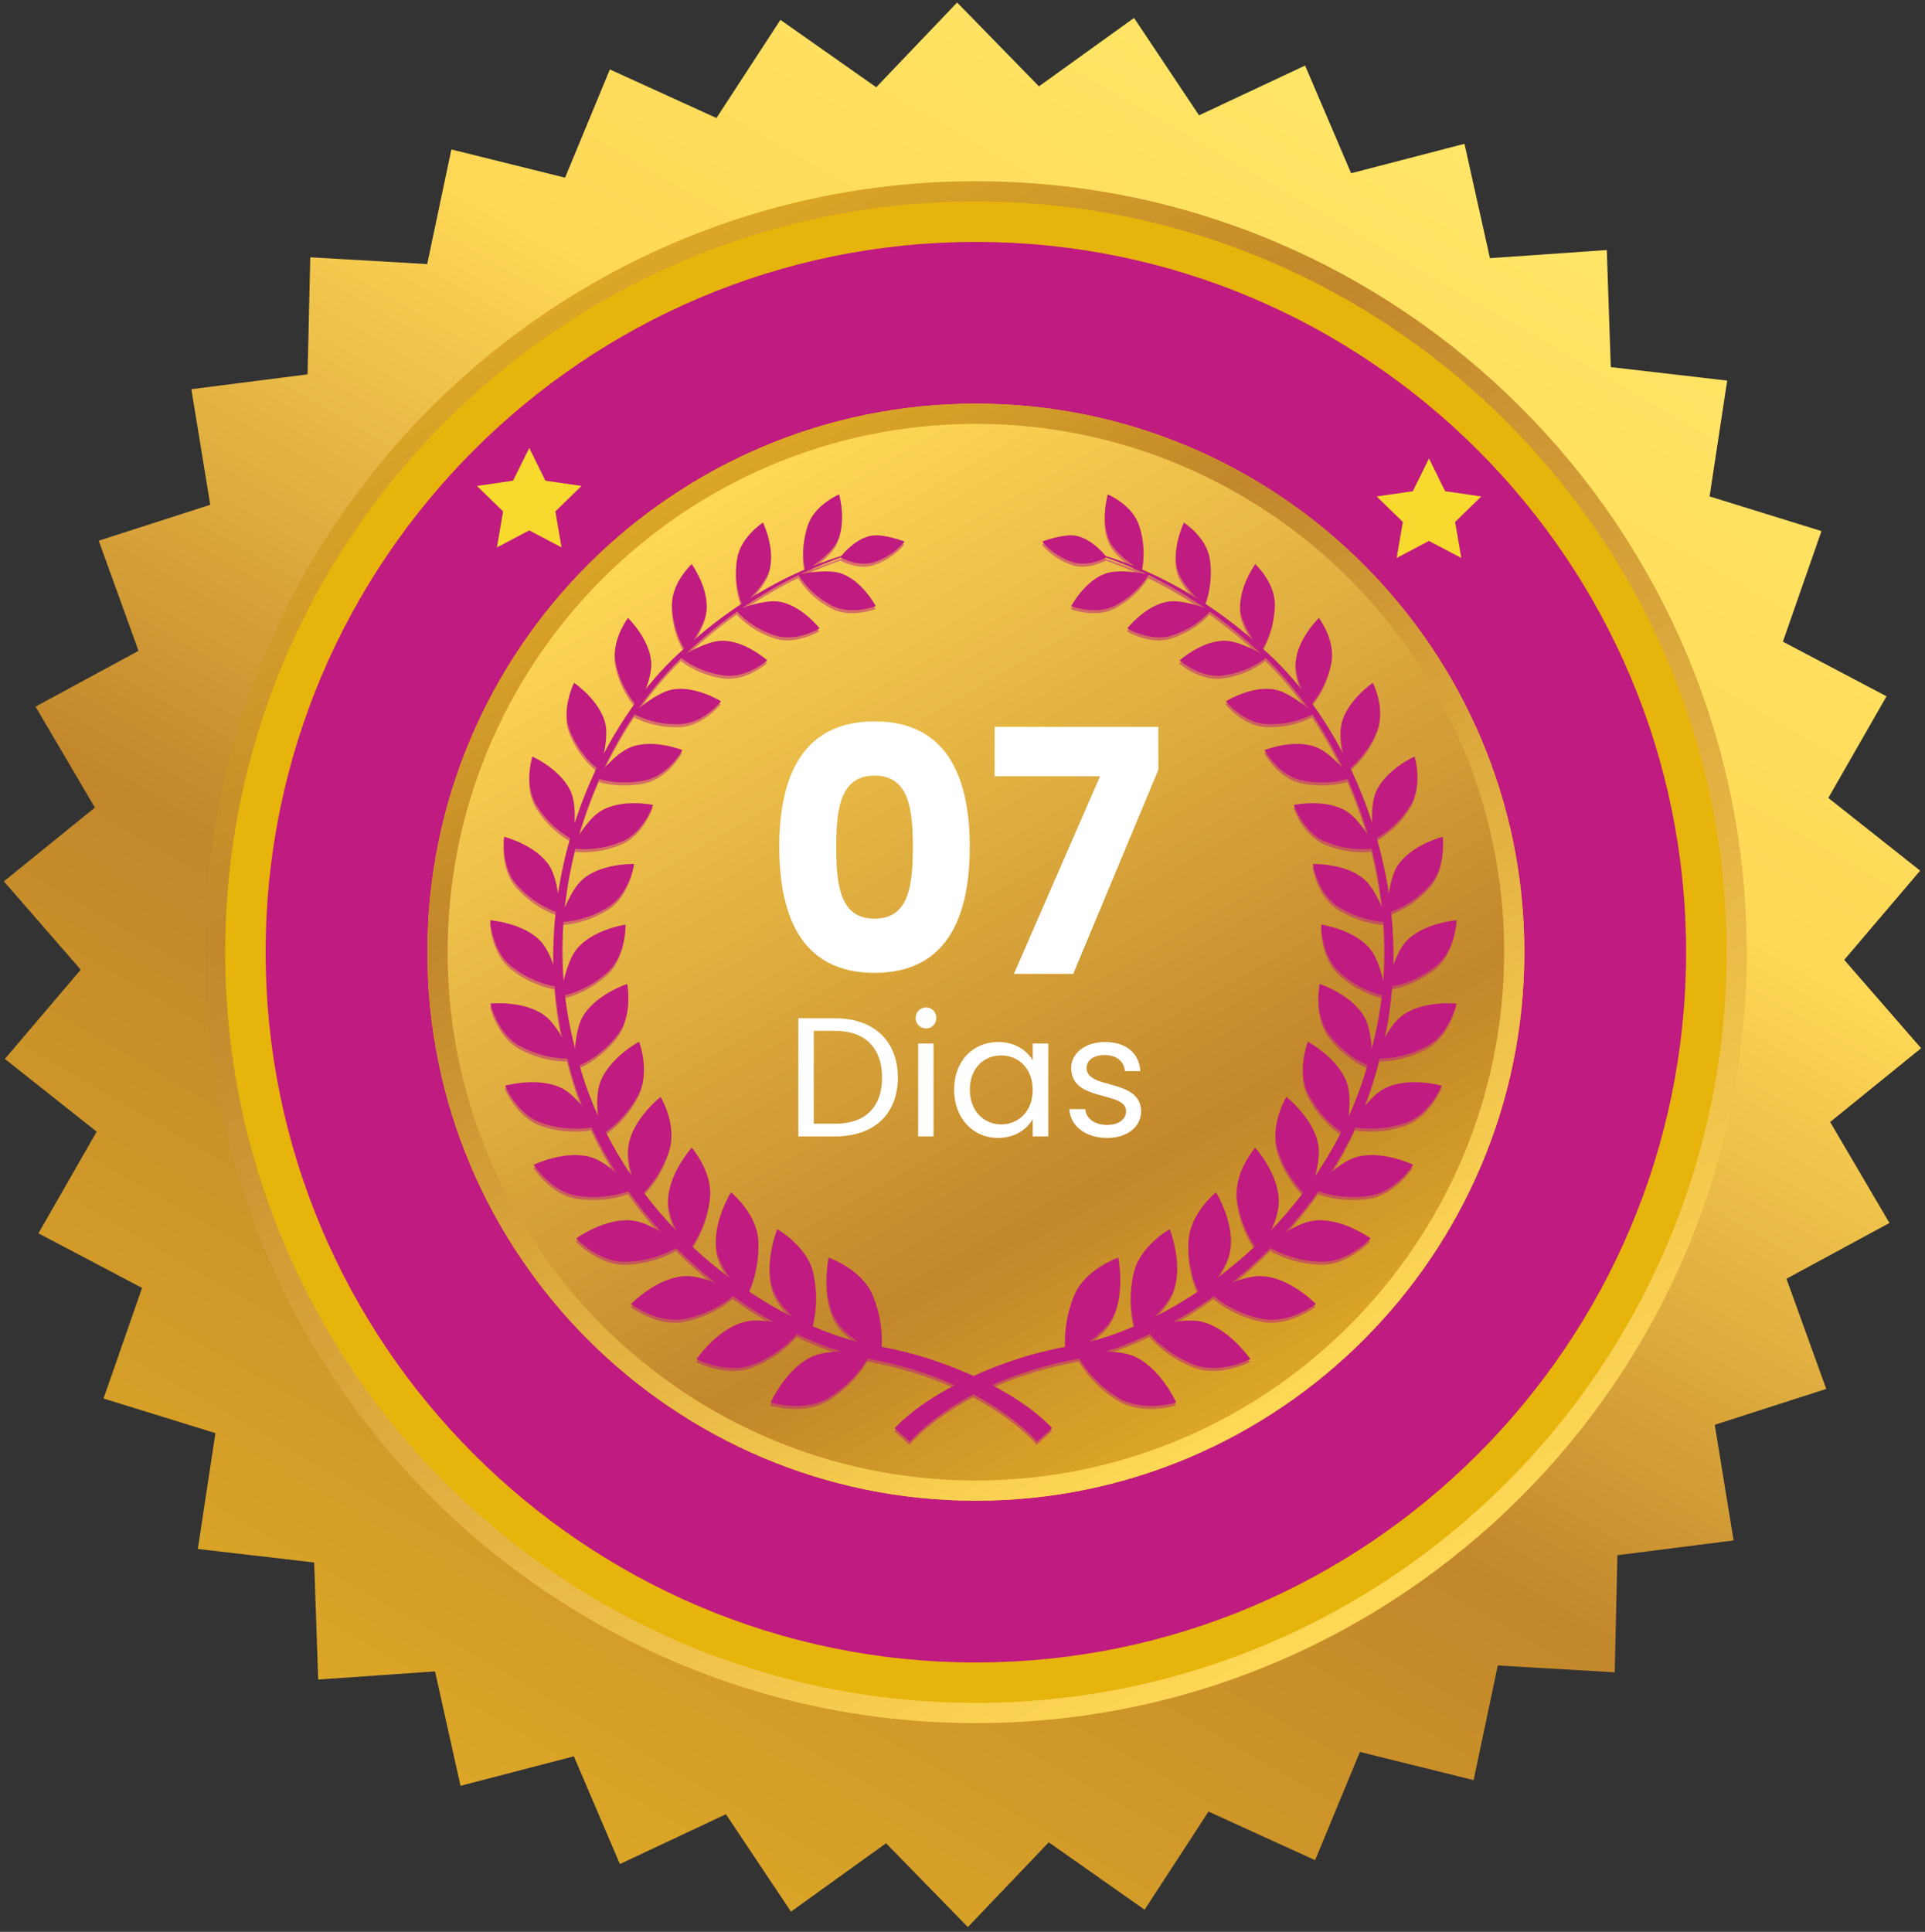
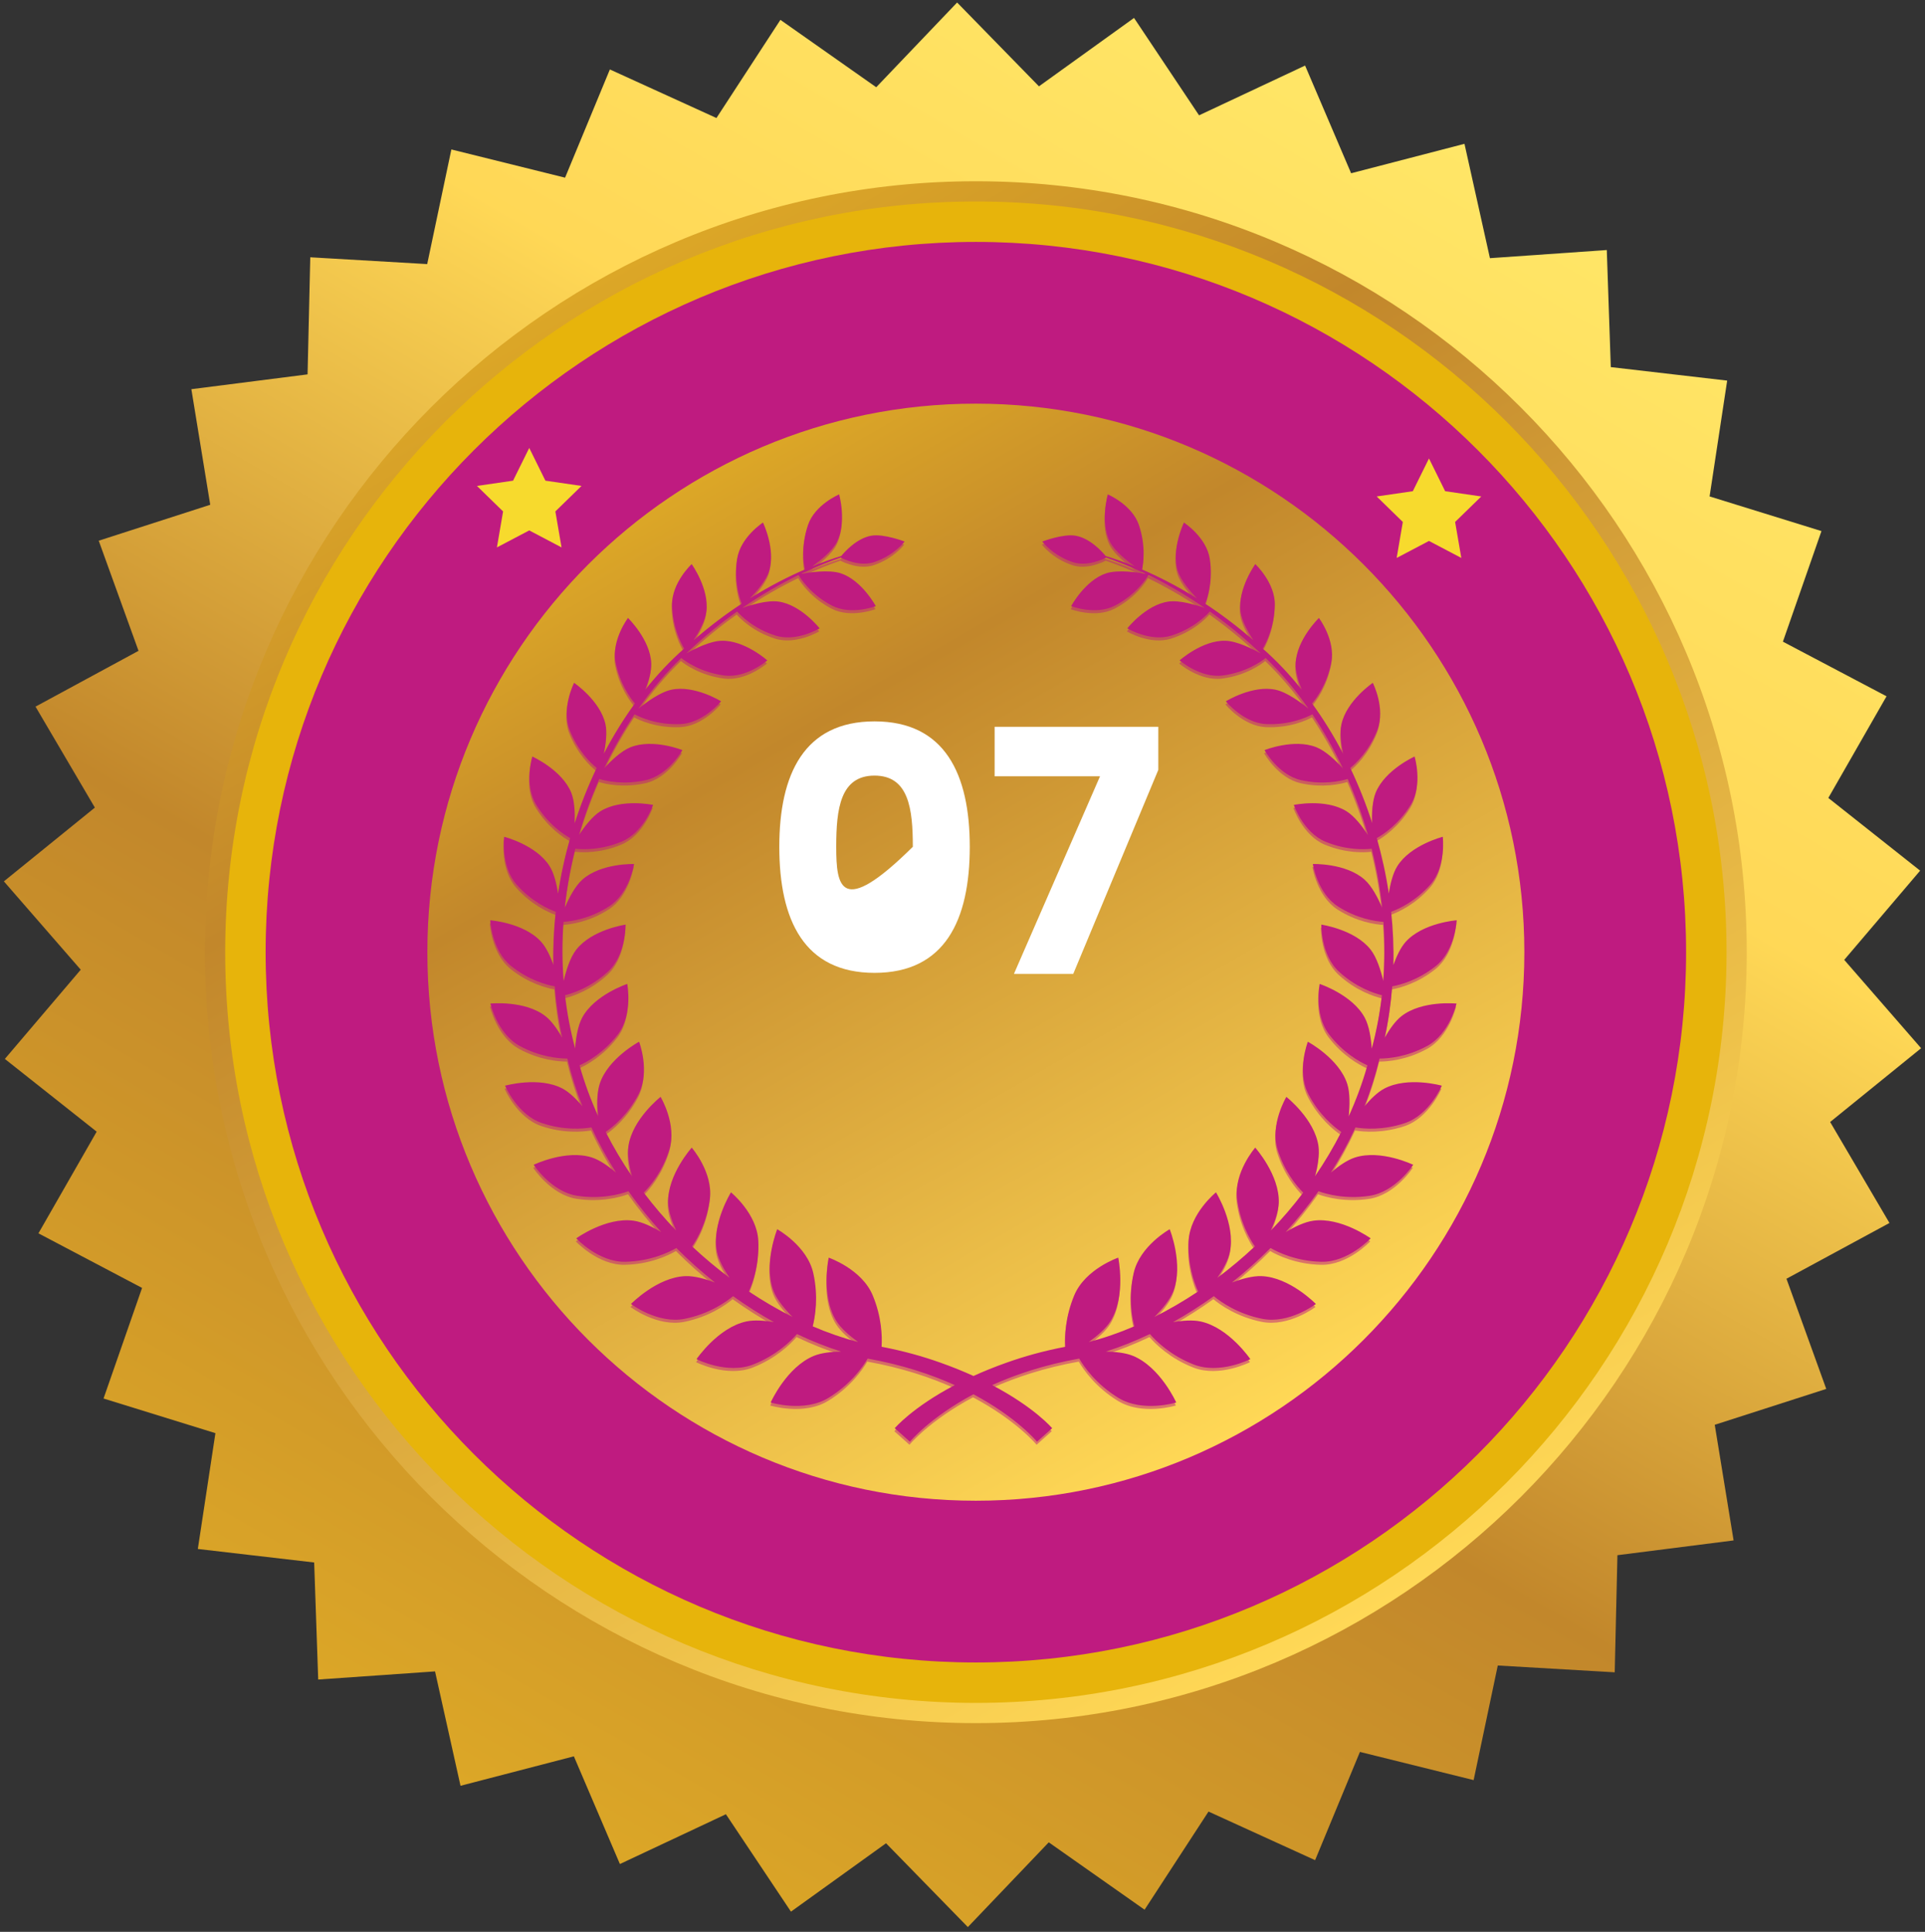
<svg xmlns="http://www.w3.org/2000/svg" width="284" height="285" viewBox="0 0 284 285" fill="none">
  <rect x="0" y="0" width="284" height="285" fill="#333333" stroke="none" />
  <path d="M142.79 284.295L130.72 271.93L116.693 282.02L107.095 267.649L91.455 274.995L84.664 259.105L67.94 263.452L64.183 246.577L46.945 247.777L46.35 230.508L29.187 228.514L31.781 211.429L15.275 206.319L20.96 190.003L5.671 181.95L14.262 166.95L0.716 156.221L11.911 143.057L0.572 130.025L13.996 119.143L5.24 104.247L20.436 96.016L14.566 79.768L31.017 74.466L28.233 57.416L45.376 55.231L45.776 37.956L63.026 38.961L66.592 22.05L83.366 26.212L89.976 10.246L105.699 17.411L115.137 2.931L129.271 12.871L141.206 0.37L153.28 12.736L167.307 2.646L176.9 17.014L192.543 9.672L199.334 25.561L216.057 21.218L219.813 38.088L237.053 36.886L237.645 54.158L254.814 56.15L252.221 73.236L268.724 78.349L263.036 94.664L278.325 102.723L269.737 117.719L283.282 128.445L272.084 141.607L283.427 154.64L270.005 165.524L278.758 180.423L263.561 188.65L269.431 204.904L252.981 210.196L255.761 227.254L238.622 229.434L238.224 246.711L220.971 245.706L217.408 262.613L200.634 258.455L194.021 274.426L178.295 267.255L168.863 281.735L154.727 271.793L142.79 284.295Z" fill="url(#paint0_linear_108_632)" />
  <path d="M143.97 254.208C81.26 254.208 30.242 203.185 30.242 140.471C30.242 77.76 81.261 26.739 143.97 26.739C206.683 26.739 257.702 77.759 257.702 140.471C257.703 203.186 206.683 254.208 143.97 254.208Z" fill="url(#paint1_linear_108_632)" />
  <path d="M143.971 251.225C82.904 251.225 33.224 201.541 33.224 140.471C33.224 79.404 82.905 29.722 143.971 29.722C205.039 29.722 254.72 79.404 254.72 140.471C254.72 201.541 205.039 251.225 143.971 251.225Z" fill="#E7B40B" />
  <path d="M143.97 245.26C86.193 245.26 39.188 198.252 39.188 140.471C39.188 82.694 86.193 35.688 143.97 35.688C201.749 35.688 248.754 82.693 248.754 140.471C248.754 198.252 201.749 245.26 143.97 245.26Z" fill="#BF1B80" />
-   <path d="M143.971 221.397C99.352 221.397 63.051 185.094 63.051 140.471C63.051 95.85 99.352 59.55 143.971 59.55C188.591 59.55 224.891 95.851 224.891 140.471C224.892 185.094 188.591 221.397 143.971 221.397Z" fill="#E7B40B" />
  <path d="M143.971 221.397C99.352 221.397 63.051 185.094 63.051 140.471C63.051 95.85 99.352 59.55 143.971 59.55C188.591 59.55 224.891 95.851 224.891 140.471C224.892 185.094 188.591 221.397 143.971 221.397Z" fill="url(#paint2_linear_108_632)" />
-   <path d="M143.971 218.415C100.995 218.415 66.034 183.45 66.034 140.471C66.034 97.496 100.995 62.532 143.971 62.532C186.946 62.532 221.91 97.496 221.91 140.471C221.91 183.45 186.946 218.415 143.971 218.415Z" fill="url(#paint3_linear_108_632)" />
  <path opacity="0.5" d="M210.519 154.748C213.8 152.958 214.824 148.503 214.824 148.503C214.824 148.503 209.756 147.987 206.706 150.358C205.769 151.087 204.905 152.347 204.225 153.544C204.78 151.019 205.139 148.488 205.341 145.966C206.583 145.734 209.179 145.037 211.766 142.973C214.625 140.689 214.854 136.213 214.854 136.213C214.854 136.213 209.878 136.578 207.336 139.386C206.57 140.233 205.96 141.564 205.511 142.818C205.576 140.172 205.459 137.549 205.184 134.963C206.308 134.555 208.763 133.442 210.966 130.947C213.336 128.255 212.796 123.897 212.796 123.897C212.796 123.897 208.055 125.097 206.085 128.238C205.428 129.284 205.052 130.867 204.839 132.254C204.421 129.47 203.82 126.742 203.064 124.093C204.019 123.559 206.305 122.063 208.07 119.17C209.901 116.171 208.64 112.056 208.64 112.056C208.64 112.056 204.264 114.021 202.899 117.389C202.395 118.623 202.336 120.427 202.392 121.887C201.477 119.06 200.392 116.333 199.154 113.747C199.992 113.063 201.935 111.233 203.14 108.152C204.397 104.945 202.478 101.186 202.478 101.186C202.478 101.186 198.592 103.827 197.844 107.31C197.575 108.561 197.808 110.269 198.103 111.652C196.713 108.997 195.171 106.512 193.516 104.225C194.235 103.37 195.726 101.304 196.347 98.222C197.014 94.91 194.524 91.612 194.524 91.612C194.524 91.612 191.222 94.821 191.091 98.312C191.048 99.48 191.494 100.952 191.977 102.188C190.162 99.91 188.234 97.881 186.238 96.133C186.759 95.269 187.944 92.96 188.021 89.738C188.105 86.429 185.136 83.668 185.136 83.668C185.136 83.668 182.496 87.328 182.967 90.717C183.153 92.063 184.071 93.709 184.85 94.903C182.419 92.786 180.028 91.006 177.746 89.504C178.073 88.693 178.922 86.175 178.427 82.902C177.939 79.697 174.608 77.537 174.608 77.537C174.608 77.537 172.682 81.519 173.713 84.708C174.165 86.105 175.537 87.7 176.53 88.724C173.552 86.862 170.796 85.48 168.428 84.459C168.596 83.696 169.036 81.072 167.973 77.911C166.961 74.899 163.374 73.384 163.374 73.384C163.374 73.384 162.2 77.553 163.732 80.458C164.45 81.813 166.217 83.206 167.351 84.008C165.662 83.321 164.209 82.826 163.063 82.474C162.548 81.844 160.764 79.844 158.606 79.476C156.782 79.166 153.711 80.34 153.711 80.34C153.711 80.34 155.181 82.346 158.156 83.365C160.305 84.103 162.696 82.942 163.139 82.709C164.631 83.233 166.63 83.998 168.978 85.111C167.876 84.906 164.922 84.445 163.135 85.029C160.016 86.053 157.967 89.872 157.967 89.872C157.967 89.872 161.602 91.268 164.42 89.801C167.571 88.169 169.074 85.785 169.358 85.294C171.831 86.487 174.665 88.066 177.683 90.145C176.388 89.689 173.965 88.961 172.304 89.2C168.986 89.674 166.253 93.149 166.253 93.149C166.253 93.149 169.656 95.195 172.749 94.221C176.001 93.201 177.905 91.257 178.428 90.663C180.691 92.269 183.045 94.153 185.422 96.373C185.6 96.529 185.773 96.697 185.948 96.857C184.714 96.168 182.445 95.032 180.751 94.98C177.333 94.865 173.971 97.878 173.971 97.878C173.971 97.878 177.031 100.535 180.313 100.106C183.795 99.653 186.06 98.008 186.666 97.522C188.904 99.666 191.026 102.186 192.981 104.995C191.859 104.081 189.792 102.554 188.114 102.2C184.7 101.484 180.789 103.912 180.789 103.912C180.789 103.912 183.389 107.125 186.761 107.274C190.264 107.433 192.797 106.239 193.557 105.831C195.204 108.289 196.716 110.961 198.055 113.796C197.037 112.688 195.534 111.244 194.161 110.693C190.856 109.364 186.497 111.112 186.497 111.112C186.497 111.112 188.538 114.802 191.901 115.549C195.129 116.272 197.733 115.683 198.767 115.371C199.927 118.009 200.939 120.773 201.757 123.637C200.939 122.389 199.781 120.87 198.597 120.134C195.509 118.214 190.819 119.197 190.819 119.197C190.819 119.197 192.217 123.269 195.465 124.615C198.494 125.877 201.151 125.788 202.305 125.664C203.015 128.494 203.541 131.409 203.855 134.37C203.254 132.964 202.348 131.197 201.274 130.235C198.514 127.759 193.624 127.916 193.624 127.916C193.624 127.916 194.309 132.253 197.334 134.183C200.17 135.999 202.873 136.376 204.043 136.452C204.25 139.333 204.252 142.253 204.024 145.186C203.669 143.659 203.069 141.706 202.151 140.542C199.816 137.563 194.877 136.856 194.877 136.856C194.877 136.856 194.797 141.337 197.493 143.812C200.012 146.128 202.651 146.988 203.822 147.275C203.517 149.902 203.024 152.533 202.319 155.148C202.209 153.627 201.942 151.808 201.293 150.599C199.469 147.193 194.631 145.605 194.631 145.605C194.631 145.605 193.758 150.098 196.027 153.059C198.097 155.763 200.515 157.093 201.677 157.617C200.939 160.229 200 162.742 198.912 165.157C199.077 163.596 199.139 161.681 198.695 160.329C197.466 156.583 192.885 154.131 192.885 154.131C192.885 154.131 191.21 158.488 192.971 161.869C194.56 164.937 196.74 166.7 197.821 167.441C196.663 169.722 195.36 171.903 193.94 173.98C194.332 172.525 194.642 170.827 194.456 169.52C193.888 165.541 189.718 162.264 189.718 162.264C189.718 162.264 187.263 166.345 188.429 170.055C189.442 173.282 191.218 175.404 192.204 176.395C190.707 178.373 189.102 180.239 187.418 181.994C188.02 180.663 188.56 179.136 188.601 177.879C188.734 173.778 185.124 169.749 185.124 169.749C185.124 169.749 181.935 173.413 182.451 177.348C182.885 180.705 184.248 183.126 185.07 184.323C183.287 185.997 181.434 187.543 179.536 188.964C180.354 187.755 181.134 186.361 181.391 185.137C182.249 181.04 179.335 176.349 179.335 176.349C179.335 176.349 175.482 179.467 175.303 183.512C175.144 186.956 176.082 189.623 176.695 190.975C174.575 192.391 172.419 193.645 170.257 194.729C171.364 193.614 172.509 192.255 173.018 190.984C174.609 187.018 172.511 181.79 172.511 181.79C172.511 181.79 168.087 184.239 167.189 188.274C166.403 191.781 166.911 194.674 167.292 196.113C165.023 197.085 162.771 197.86 160.573 198.433C161.818 197.535 163.1 196.433 163.795 195.314C166.096 191.611 164.916 185.983 164.916 185.983C164.916 185.983 160.033 187.661 158.419 191.555C157.102 194.721 157.012 197.542 157.11 199.133C153.915 199.741 151.018 200.556 148.425 201.482C146.64 202.114 145.021 202.775 143.558 203.44C142.096 202.775 140.478 202.114 138.694 201.482C136.102 200.555 133.198 199.739 130.003 199.131C130.101 197.541 130.013 194.719 128.697 191.555C127.079 187.661 122.199 185.983 122.199 185.983C122.199 185.983 121.019 191.611 123.317 195.314C124.012 196.433 125.292 197.534 126.535 198.432C124.341 197.858 122.087 197.083 119.823 196.111C120.203 194.674 120.707 191.782 119.928 188.275C119.029 184.241 114.601 181.791 114.601 181.791C114.601 181.791 112.506 187.019 114.092 190.985C114.602 192.253 115.746 193.611 116.852 194.725C114.693 193.642 112.537 192.388 110.418 190.975C111.032 189.622 111.97 186.955 111.814 183.513C111.63 179.469 107.78 176.349 107.78 176.349C107.78 176.349 104.863 181.041 105.723 185.138C105.979 186.36 106.757 187.749 107.572 188.959C105.678 187.538 103.824 185.995 102.045 184.322C102.867 183.124 104.23 180.704 104.666 177.35C105.178 173.416 101.991 169.75 101.991 169.75C101.991 169.75 98.383 173.779 98.512 177.881C98.553 179.135 99.093 180.659 99.692 181.988C98.01 180.234 96.407 178.369 94.911 176.395C95.897 175.402 97.672 173.282 98.685 170.056C99.85 166.346 97.397 162.266 97.397 162.266C97.397 162.266 93.226 165.542 92.656 169.521C92.469 170.826 92.78 172.522 93.17 173.972C91.753 171.898 90.451 169.718 89.296 167.439C90.377 166.698 92.556 164.936 94.144 161.87C95.902 158.488 94.228 154.132 94.228 154.132C94.228 154.132 89.644 156.584 88.418 160.33C87.975 161.678 88.034 163.587 88.2 165.145C87.111 162.732 86.176 160.224 85.44 157.617C86.603 157.092 89.022 155.761 91.085 153.059C93.355 150.098 92.481 145.605 92.481 145.605C92.481 145.605 87.641 147.192 85.821 150.599C85.174 151.804 84.904 153.616 84.796 155.134C84.091 152.523 83.6 149.896 83.296 147.274C84.468 146.985 87.104 146.123 89.619 143.811C92.316 141.335 92.237 136.855 92.237 136.855C92.237 136.855 87.296 137.562 84.958 140.541C84.047 141.701 83.449 143.646 83.093 145.17C82.864 142.241 82.867 139.326 83.075 136.45C84.246 136.373 86.946 135.994 89.777 134.181C92.804 132.253 93.488 127.914 93.488 127.914C93.488 127.914 88.597 127.757 85.838 130.233C84.768 131.19 83.865 132.947 83.263 134.351C83.58 131.394 84.103 128.486 84.814 125.662C85.969 125.787 88.623 125.873 91.648 124.613C94.897 123.266 96.293 119.195 96.293 119.195C96.293 119.195 91.604 118.212 88.517 120.132C87.336 120.865 86.182 122.376 85.362 123.621C86.182 120.762 87.191 118.003 88.348 115.369C89.385 115.681 91.984 116.268 95.212 115.547C98.576 114.799 100.617 111.11 100.617 111.11C100.617 111.11 96.259 109.362 92.952 110.69C91.579 111.239 90.083 112.677 89.067 113.785C90.403 110.953 91.913 108.285 93.558 105.831C94.325 106.242 96.857 107.431 100.353 107.272C103.724 107.122 106.326 103.91 106.326 103.91C106.326 103.91 102.416 101.482 98.997 102.197C97.328 102.548 95.269 104.066 94.144 104.98C96.096 102.178 98.218 99.663 100.449 97.522C101.058 98.009 103.324 99.651 106.8 100.104C110.084 100.533 113.143 97.875 113.143 97.875C113.143 97.875 109.779 94.862 106.361 94.977C104.675 95.031 102.414 96.158 101.177 96.848C101.35 96.689 101.521 96.524 101.697 96.37C104.071 94.151 106.424 92.269 108.685 90.663C109.215 91.262 111.117 93.201 114.363 94.219C117.455 95.192 120.861 93.146 120.861 93.146C120.861 93.146 118.126 89.67 114.808 89.197C113.154 88.96 110.742 89.681 109.443 90.137C112.457 88.061 115.288 86.486 117.757 85.294C118.045 85.789 119.547 88.168 122.695 89.798C125.513 91.265 129.148 89.869 129.148 89.869C129.148 89.869 127.097 86.051 123.979 85.026C122.199 84.444 119.253 84.9 118.145 85.108C120.49 83.995 122.485 83.232 123.977 82.709C124.425 82.943 126.811 84.102 128.958 83.363C131.931 82.344 133.401 80.339 133.401 80.339C133.401 80.339 130.334 79.164 128.505 79.474C126.349 79.843 124.562 81.846 124.05 82.473C122.904 82.826 121.449 83.32 119.759 84.008C120.892 83.208 122.664 81.813 123.379 80.456C124.915 77.551 123.739 73.382 123.739 73.382C123.739 73.382 120.152 74.897 119.139 77.91C118.077 81.071 118.515 83.698 118.685 84.458C116.314 85.48 113.557 86.862 110.58 88.727C111.572 87.703 112.948 86.104 113.4 84.707C114.428 81.517 112.505 77.535 112.505 77.535C112.505 77.535 109.173 79.696 108.688 82.9C108.191 86.176 109.042 88.695 109.369 89.505C107.084 91.007 104.691 92.79 102.256 94.908C103.036 93.713 103.962 92.064 104.148 90.714C104.618 87.326 101.981 83.666 101.981 83.666C101.981 83.666 99.01 86.426 99.09 89.735C99.17 92.961 100.358 95.274 100.875 96.134C98.878 97.883 96.95 99.914 95.133 102.193C95.617 100.956 96.064 99.48 96.021 98.309C95.891 94.818 92.587 91.61 92.587 91.61C92.587 91.61 90.098 94.908 90.765 98.219C91.388 101.303 92.881 103.372 93.598 104.226C91.945 106.513 90.401 108.999 89.01 111.653C89.305 110.268 89.539 108.56 89.27 107.308C88.521 103.824 84.637 101.183 84.637 101.183C84.637 101.183 82.72 104.941 83.974 108.15C85.18 111.231 87.125 113.061 87.962 113.745C86.724 116.335 85.636 119.065 84.721 121.896C84.778 120.435 84.719 118.625 84.218 117.386C82.849 114.018 78.472 112.054 78.472 112.054C78.472 112.054 77.21 116.168 79.041 119.168C80.809 122.063 83.096 123.56 84.052 124.092C83.293 126.746 82.695 129.479 82.276 132.269C82.062 130.876 81.687 129.285 81.028 128.235C79.058 125.093 74.319 123.894 74.319 123.894C74.319 123.894 73.775 128.252 76.149 130.944C78.349 133.442 80.812 134.554 81.933 134.961C81.658 137.551 81.54 140.182 81.607 142.831C81.156 141.573 80.544 140.234 79.773 139.382C77.235 136.575 72.261 136.21 72.261 136.21C72.261 136.21 72.487 140.686 75.349 142.97C77.937 145.037 80.537 145.735 81.777 145.962C81.976 148.488 82.337 151.024 82.894 153.554C82.214 152.351 81.346 151.086 80.407 150.354C77.356 147.982 72.291 148.499 72.291 148.499C72.291 148.499 73.317 152.955 76.595 154.745C79.6 156.386 82.376 156.61 83.641 156.615C84.23 159.038 84.979 161.388 85.868 163.66C84.996 162.624 83.958 161.583 82.934 161.043C79.448 159.2 74.451 160.616 74.451 160.616C74.451 160.616 76.27 164.917 79.881 166.129C83.114 167.218 85.882 166.991 87.195 166.777C88.264 169.091 89.484 171.312 90.821 173.436C89.733 172.51 88.445 171.589 87.274 171.21C83.445 169.976 78.671 172.286 78.671 172.286C78.671 172.286 81.26 176.279 85.103 176.862C88.624 177.396 91.409 176.634 92.65 176.187C94.149 178.308 95.77 180.315 97.483 182.208C96.198 181.444 94.687 180.71 93.403 180.531C89.338 179.97 84.952 183.134 84.952 183.134C84.952 183.134 88.26 186.692 92.229 186.594C95.887 186.506 98.565 185.226 99.72 184.561C101.543 186.39 103.453 188.09 105.417 189.652C104 189.12 102.368 188.658 101.057 188.707C96.874 188.862 93.026 192.818 93.026 192.818C93.026 192.818 96.98 195.808 100.953 195.008C104.577 194.278 107.029 192.545 108.089 191.665C110.065 193.077 112.079 194.36 114.109 195.492C112.716 195.26 111.21 195.145 110.038 195.398C105.863 196.297 102.696 200.954 102.696 200.954C102.696 200.954 107.202 203.256 111.05 201.749C114.426 200.426 116.551 198.364 117.518 197.254C119.7 198.291 121.88 199.16 124.027 199.842C122.615 199.863 121.129 200.017 120.024 200.467C115.986 202.11 113.632 207.351 113.632 207.351C113.632 207.351 118.563 208.866 122.164 206.672C125.441 204.672 127.222 202.115 127.949 200.872C133.065 201.789 137.326 203.218 140.796 204.785C134.509 208.091 131.943 211.146 131.943 211.146L134.176 213.137C134.176 213.137 137.105 209.575 143.552 206.138C150.003 209.575 152.932 213.137 152.932 213.137L155.167 211.146C155.167 211.146 152.598 208.091 146.311 204.785C149.781 203.219 154.04 201.791 159.153 200.872C159.883 202.116 161.663 204.672 164.936 206.672C168.538 208.866 173.472 207.351 173.472 207.351C173.472 207.351 171.116 202.11 167.079 200.467C165.975 200.017 164.49 199.863 163.078 199.842C165.223 199.159 167.404 198.291 169.586 197.254C170.554 198.365 172.677 200.426 176.053 201.749C179.902 203.256 184.406 200.954 184.406 200.954C184.406 200.954 181.241 196.297 177.063 195.398C175.894 195.146 174.39 195.26 172.997 195.492C175.026 194.36 177.04 193.078 179.014 191.665C180.075 192.547 182.526 194.278 186.15 195.008C190.121 195.808 194.074 192.818 194.074 192.818C194.074 192.818 190.229 188.862 186.046 188.707C184.738 188.658 183.107 189.12 181.689 189.652C183.654 188.089 185.561 186.39 187.385 184.561C188.541 185.227 191.22 186.506 194.875 186.594C198.844 186.692 202.153 183.134 202.153 183.134C202.153 183.134 197.766 179.97 193.702 180.531C192.419 180.71 190.91 181.443 189.624 182.208C191.335 180.315 192.956 178.308 194.455 176.189C195.699 176.636 198.483 177.396 201.998 176.863C205.843 176.279 208.434 172.287 208.434 172.287C208.434 172.287 203.661 169.977 199.832 171.21C198.664 171.589 197.377 172.507 196.288 173.43C197.625 171.307 198.843 169.089 199.913 166.778C201.228 166.992 203.992 167.217 207.223 166.13C210.834 164.917 212.653 160.617 212.653 160.617C212.653 160.617 207.655 159.201 204.167 161.044C203.147 161.583 202.112 162.62 201.243 163.653C202.132 161.384 202.88 159.035 203.466 156.615C204.742 156.613 207.513 156.387 210.519 154.748Z" fill="#BF1B80" />
  <path d="M210.578 154.3C213.858 152.51 214.883 148.054 214.883 148.054C214.883 148.054 209.814 147.537 206.765 149.909C205.829 150.638 204.964 151.898 204.285 153.096C204.84 150.57 205.198 148.038 205.4 145.516C206.642 145.285 209.236 144.588 211.823 142.524C214.684 140.239 214.912 135.763 214.912 135.763C214.912 135.763 209.935 136.129 207.395 138.937C206.628 139.785 206.02 141.115 205.568 142.369C205.634 139.724 205.517 137.101 205.242 134.514C206.364 134.106 208.824 132.992 211.024 130.498C213.396 127.807 212.855 123.45 212.855 123.45C212.855 123.45 208.112 124.649 206.143 127.79C205.486 128.836 205.11 130.419 204.898 131.806C204.479 129.021 203.878 126.293 203.123 123.645C204.079 123.11 206.363 121.614 208.128 118.723C209.959 115.723 208.698 111.608 208.698 111.608C208.698 111.608 204.324 113.573 202.956 116.94C202.456 118.175 202.393 119.978 202.451 121.437C201.535 118.61 200.449 115.884 199.213 113.298C200.052 112.613 201.993 110.783 203.199 107.703C204.454 104.496 202.534 100.736 202.534 100.736C202.534 100.736 198.649 103.377 197.902 106.86C197.632 108.112 197.866 109.818 198.162 111.202C196.774 108.547 195.231 106.062 193.574 103.775C194.293 102.922 195.783 100.854 196.405 97.772C197.072 94.461 194.584 91.163 194.584 91.163C194.584 91.163 191.28 94.371 191.151 97.863C191.107 99.031 191.553 100.503 192.038 101.739C190.222 99.461 188.293 97.432 186.298 95.684C186.818 94.821 188.002 92.511 188.08 89.289C188.163 85.981 185.195 83.219 185.195 83.219C185.195 83.219 182.556 86.879 183.027 90.269C183.212 91.615 184.132 93.261 184.911 94.454C182.479 92.337 180.087 90.557 177.806 89.057C178.132 88.246 178.982 85.727 178.487 82.454C178 79.249 174.668 77.09 174.668 77.09C174.668 77.09 172.741 81.071 173.773 84.261C174.225 85.657 175.596 87.252 176.589 88.276C173.612 86.414 170.856 85.032 168.487 84.011C168.656 83.248 169.095 80.624 168.032 77.465C167.021 74.451 163.433 72.936 163.433 72.936C163.433 72.936 162.26 77.105 163.792 80.01C164.51 81.366 166.276 82.759 167.412 83.56C165.721 82.873 164.267 82.377 163.121 82.026C162.607 81.396 160.823 79.397 158.665 79.029C156.841 78.718 153.771 79.892 153.771 79.892C153.771 79.892 155.24 81.899 158.214 82.917C160.364 83.655 162.754 82.494 163.198 82.263C164.692 82.785 166.689 83.55 169.037 84.663C167.936 84.457 164.981 83.997 163.196 84.58C160.076 85.604 158.027 89.424 158.027 89.424C158.027 89.424 161.662 90.819 164.481 89.353C167.632 87.72 169.134 85.336 169.419 84.845C171.891 86.038 174.726 87.616 177.744 89.696C176.449 89.241 174.026 88.512 172.365 88.752C169.046 89.225 166.312 92.701 166.312 92.701C166.312 92.701 169.716 94.747 172.81 93.772C176.062 92.752 177.965 90.808 178.489 90.213C180.752 91.82 183.106 93.703 185.483 95.923C185.658 96.079 185.834 96.247 186.009 96.408C184.776 95.718 182.504 94.583 180.812 94.529C177.394 94.415 174.031 97.427 174.031 97.427C174.031 97.427 177.093 100.084 180.374 99.656C183.855 99.202 186.12 97.558 186.727 97.072C188.963 99.217 191.087 101.736 193.042 104.544C191.92 103.63 189.852 102.103 188.174 101.75C184.76 101.034 180.851 103.463 180.851 103.463C180.851 103.463 183.451 106.674 186.822 106.825C190.325 106.983 192.858 105.79 193.618 105.381C195.265 107.839 196.776 110.511 198.114 113.346C197.099 112.238 195.595 110.793 194.222 110.242C190.916 108.916 186.557 110.662 186.557 110.662C186.557 110.662 188.598 114.352 191.961 115.099C195.191 115.821 197.794 115.233 198.829 114.921C199.989 117.559 201 120.323 201.819 123.187C201 121.94 199.841 120.42 198.656 119.684C195.57 117.764 190.879 118.748 190.879 118.748C190.879 118.748 192.277 122.818 195.525 124.166C198.554 125.427 201.211 125.339 202.365 125.214C203.075 128.043 203.601 130.957 203.916 133.921C203.314 132.513 202.409 130.747 201.335 129.784C198.574 127.308 193.685 127.465 193.685 127.465C193.685 127.465 194.371 131.804 197.395 133.733C200.231 135.548 202.934 135.925 204.104 136.002C204.311 138.883 204.312 141.802 204.085 144.735C203.728 143.21 203.128 141.256 202.211 140.092C199.876 137.114 194.937 136.407 194.937 136.407C194.937 136.407 194.857 140.887 197.554 143.363C200.072 145.678 202.711 146.539 203.881 146.826C203.576 149.453 203.084 152.084 202.38 154.699C202.271 153.178 202.001 151.359 201.353 150.151C199.53 146.745 194.692 145.158 194.692 145.158C194.692 145.158 193.819 149.65 196.087 152.611C198.157 155.315 200.575 156.645 201.737 157.17C200.999 159.782 200.061 162.294 198.971 164.71C199.137 163.149 199.199 161.234 198.756 159.883C197.527 156.136 192.947 153.684 192.947 153.684C192.947 153.684 191.271 158.041 193.032 161.421C194.621 164.49 196.8 166.253 197.881 166.993C196.725 169.275 195.421 171.456 194.001 173.534C194.391 172.079 194.703 170.381 194.517 169.072C193.951 165.094 189.779 161.818 189.779 161.818C189.779 161.818 187.324 165.9 188.49 169.608C189.502 172.837 191.279 174.956 192.266 175.95C190.768 177.927 189.162 179.793 187.477 181.548C188.079 180.216 188.62 178.69 188.661 177.432C188.793 173.333 185.184 169.303 185.184 169.303C185.184 169.303 181.995 172.968 182.511 176.901C182.946 180.26 184.309 182.679 185.131 183.877C183.348 185.552 181.495 187.097 179.597 188.518C180.414 187.309 181.196 185.915 181.452 184.691C182.311 180.593 179.397 175.902 179.397 175.902C179.397 175.902 175.543 179.022 175.363 183.065C175.206 186.509 176.143 189.177 176.757 190.529C174.636 191.943 172.48 193.198 170.318 194.282C171.425 193.166 172.571 191.808 173.08 190.539C174.67 186.571 172.571 181.343 172.571 181.343C172.571 181.343 168.147 183.793 167.25 187.827C166.465 191.335 166.972 194.227 167.352 195.665C165.086 196.637 162.833 197.411 160.634 197.985C161.88 197.087 163.161 195.985 163.856 194.865C166.158 191.164 164.977 185.535 164.977 185.535C164.977 185.535 160.095 187.214 158.48 191.107C157.163 194.274 157.073 197.093 157.171 198.685C153.978 199.293 151.079 200.108 148.486 201.034C146.702 201.666 145.085 202.327 143.62 202.993C142.158 202.327 140.54 201.667 138.756 201.034C136.163 200.108 133.26 199.292 130.064 198.685C130.16 197.094 130.074 194.272 128.758 191.107C127.14 187.214 122.26 185.535 122.26 185.535C122.26 185.535 121.08 191.164 123.379 194.865C124.073 195.984 125.354 197.085 126.597 197.983C124.401 197.41 122.149 196.635 119.884 195.663C120.264 194.225 120.769 191.332 119.988 187.826C119.09 183.792 114.662 181.342 114.662 181.342C114.662 181.342 112.568 186.569 114.154 190.538C114.664 191.804 115.808 193.163 116.914 194.277C114.754 193.195 112.598 191.941 110.479 190.527C111.094 189.174 112.031 186.507 111.875 183.065C111.692 179.022 107.841 175.902 107.841 175.902C107.841 175.902 104.924 180.593 105.784 184.691C106.041 185.913 106.817 187.304 107.633 188.511C105.74 187.09 103.886 185.547 102.106 183.876C102.929 182.676 104.291 180.257 104.727 176.901C105.24 172.968 102.053 169.303 102.053 169.303C102.053 169.303 98.444 173.334 98.573 177.432C98.615 178.688 99.153 180.21 99.753 181.54C98.072 179.788 96.469 177.921 94.973 175.946C95.959 174.956 97.731 172.834 98.746 169.607C99.912 165.899 97.458 161.817 97.458 161.817C97.458 161.817 93.287 165.093 92.717 169.071C92.531 170.377 92.842 172.071 93.231 173.524C91.814 171.449 90.512 169.269 89.357 166.99C90.439 166.249 92.618 164.487 94.206 161.42C95.962 158.04 94.288 153.683 94.288 153.683C94.288 153.683 89.705 156.135 88.479 159.882C88.037 161.229 88.096 163.137 88.262 164.695C87.172 162.283 86.237 159.775 85.501 157.168C86.665 156.643 89.084 155.312 91.148 152.61C93.415 149.649 92.541 145.157 92.541 145.157C92.541 145.157 87.703 146.744 85.88 150.15C85.235 151.356 84.964 153.166 84.857 154.684C84.153 152.074 83.662 149.448 83.357 146.824C84.527 146.536 87.165 145.675 89.679 143.363C92.378 140.887 92.297 136.407 92.297 136.407C92.297 136.407 87.359 137.114 85.021 140.092C84.108 141.253 83.51 143.197 83.155 144.722C82.927 141.792 82.928 138.877 83.137 136.002C84.309 135.925 87.008 135.545 89.838 133.733C92.864 131.804 93.549 127.465 93.549 127.465C93.549 127.465 88.659 127.308 85.9 129.784C84.83 130.742 83.927 132.498 83.324 133.902C83.641 130.946 84.163 128.038 84.875 125.214C86.031 125.339 88.683 125.425 91.709 124.166C94.958 122.819 96.355 118.748 96.355 118.748C96.355 118.748 91.663 117.764 88.579 119.684C87.399 120.417 86.243 121.928 85.424 123.173C86.243 120.315 87.252 117.556 88.409 114.922C89.445 115.234 92.045 115.82 95.273 115.099C98.635 114.351 100.679 110.662 100.679 110.662C100.679 110.662 96.32 108.915 93.013 110.242C91.64 110.792 90.144 112.229 89.129 113.337C90.465 110.506 91.975 107.838 93.62 105.382C94.387 105.795 96.917 106.984 100.413 106.825C103.786 106.674 106.386 103.463 106.386 103.463C106.386 103.463 102.477 101.034 99.059 101.75C97.388 102.102 95.33 103.619 94.206 104.534C96.157 101.732 98.28 99.216 100.512 97.075C101.12 97.562 103.387 99.204 106.862 99.656C110.146 100.085 113.205 97.428 113.205 97.428C113.205 97.428 109.841 94.416 106.421 94.53C104.736 94.583 102.476 95.711 101.239 96.403C101.411 96.243 101.582 96.079 101.758 95.924C104.133 93.705 106.486 91.822 108.746 90.218C109.276 90.816 111.178 92.754 114.425 93.772C117.516 94.746 120.923 92.701 120.923 92.701C120.923 92.701 118.189 89.225 114.869 88.752C113.215 88.514 110.804 89.235 109.504 89.691C112.519 87.614 115.348 86.038 117.818 84.846C118.105 85.343 119.608 87.722 122.757 89.352C125.574 90.818 129.209 89.423 129.209 89.423C129.209 89.423 127.159 85.604 124.043 84.579C122.26 83.997 119.313 84.453 118.206 84.66C120.55 83.548 122.547 82.785 124.038 82.262C124.486 82.496 126.874 83.653 129.019 82.915C131.992 81.897 133.461 79.891 133.461 79.891C133.461 79.891 130.395 78.716 128.567 79.027C126.41 79.395 124.624 81.399 124.112 82.025C122.965 82.377 121.51 82.872 119.82 83.561C120.954 82.759 122.725 81.365 123.44 80.008C124.977 77.104 123.801 72.935 123.801 72.935C123.801 72.935 120.213 74.449 119.2 77.463C118.137 80.624 118.577 83.251 118.747 84.01C116.375 85.034 113.619 86.415 110.641 88.28C111.633 87.255 113.008 85.657 113.461 84.259C114.489 81.07 112.565 77.088 112.565 77.088C112.565 77.088 109.234 79.248 108.75 82.453C108.252 85.728 109.103 88.247 109.43 89.058C107.146 90.558 104.752 92.342 102.318 94.46C103.098 93.268 104.024 91.616 104.21 90.267C104.678 86.879 102.043 83.218 102.043 83.218C102.043 83.218 99.071 85.979 99.153 89.287C99.231 92.514 100.418 94.825 100.936 95.686C98.94 97.435 97.01 99.466 95.194 101.746C95.679 100.507 96.125 99.031 96.083 97.861C95.953 94.37 92.649 91.162 92.649 91.162C92.649 91.162 90.159 94.459 90.826 97.77C91.451 100.854 92.941 102.923 93.66 103.777C92.006 106.064 90.463 108.55 89.071 111.205C89.369 109.82 89.601 108.111 89.33 106.859C88.582 103.375 84.699 100.735 84.699 100.735C84.699 100.735 82.78 104.494 84.036 107.702C85.243 110.783 87.187 112.614 88.024 113.297C86.786 115.887 85.699 118.617 84.782 121.449C84.84 119.988 84.781 118.179 84.278 116.939C82.909 113.571 78.534 111.607 78.534 111.607C78.534 111.607 77.273 115.722 79.105 118.722C80.869 121.617 83.158 123.113 84.113 123.646C83.354 126.3 82.754 129.033 82.337 131.823C82.124 130.43 81.748 128.839 81.09 127.789C79.12 124.647 74.38 123.449 74.38 123.449C74.38 123.449 73.837 127.807 76.21 130.497C78.412 132.996 80.874 134.107 81.994 134.515C81.718 137.106 81.602 139.735 81.669 142.385C81.218 141.128 80.605 139.788 79.834 138.937C77.297 136.129 72.322 135.763 72.322 135.763C72.322 135.763 72.548 140.24 75.409 142.524C77.999 144.592 80.597 145.289 81.838 145.516C82.039 148.043 82.398 150.579 82.956 153.107C82.273 151.906 81.408 150.639 80.468 149.908C77.418 147.536 72.352 148.053 72.352 148.053C72.352 148.053 73.379 152.509 76.654 154.299C79.662 155.941 82.437 156.165 83.701 156.167C84.291 158.59 85.039 160.942 85.929 163.213C85.058 162.178 84.018 161.137 82.995 160.597C79.51 158.753 74.513 160.169 74.513 160.169C74.513 160.169 76.332 164.469 79.943 165.683C83.175 166.771 85.941 166.545 87.256 166.33C88.326 168.645 89.546 170.864 90.883 172.99C89.793 172.062 88.505 171.143 87.335 170.765C83.507 169.53 78.732 171.839 78.732 171.839C78.732 171.839 81.322 175.832 85.166 176.416C88.685 176.95 91.471 176.187 92.713 175.74C94.212 177.862 95.833 179.869 97.546 181.761C96.26 180.998 94.749 180.263 93.466 180.086C89.399 179.524 85.015 182.69 85.015 182.69C85.015 182.69 88.32 186.247 92.29 186.149C95.948 186.06 98.627 184.782 99.782 184.117C101.606 185.944 103.514 187.645 105.478 189.207C104.061 188.676 102.43 188.213 101.119 188.263C96.935 188.417 93.088 192.375 93.088 192.375C93.088 192.375 97.043 195.363 101.015 194.563C104.639 193.832 107.092 192.101 108.151 191.221C110.126 192.634 112.141 193.915 114.172 195.048C112.778 194.816 111.273 194.702 110.1 194.952C105.924 195.852 102.757 200.51 102.757 200.51C102.757 200.51 107.264 202.813 111.113 201.304C114.489 199.982 116.612 197.919 117.58 196.808C119.763 197.846 121.943 198.713 124.089 199.397C122.676 199.417 121.192 199.572 120.086 200.021C116.049 201.665 113.697 206.906 113.697 206.906C113.697 206.906 118.625 208.422 122.225 206.227C125.503 204.228 127.283 201.671 128.01 200.428C133.127 201.346 137.389 202.774 140.856 204.342C134.571 207.646 132.003 210.701 132.003 210.701L134.238 212.694C134.238 212.694 137.167 209.131 143.615 205.695C150.065 209.132 152.992 212.694 152.992 212.694L155.228 210.701C155.228 210.701 152.66 207.646 146.374 204.342C149.841 202.775 154.101 201.346 159.216 200.428C159.947 201.672 161.726 204.228 164.998 206.227C168.6 208.422 173.535 206.906 173.535 206.906C173.535 206.906 171.178 201.666 167.14 200.021C166.036 199.572 164.552 199.418 163.141 199.397C165.286 198.714 167.466 197.846 169.647 196.808C170.615 197.92 172.738 199.981 176.115 201.304C179.964 202.812 184.467 200.51 184.467 200.51C184.467 200.51 181.303 195.852 177.126 194.952C175.956 194.702 174.452 194.817 173.059 195.048C175.089 193.915 177.102 192.634 179.076 191.221C180.137 192.102 182.588 193.834 186.213 194.563C190.182 195.363 194.136 192.375 194.136 192.375C194.136 192.375 190.292 188.417 186.108 188.263C184.801 188.213 183.169 188.675 181.75 189.207C183.717 187.644 185.622 185.945 187.447 184.117C188.603 184.783 191.281 186.061 194.937 186.149C198.906 186.247 202.214 182.69 202.214 182.69C202.214 182.69 197.828 179.524 193.763 180.086C192.479 180.263 190.972 180.998 189.686 181.761C191.397 179.869 193.018 177.862 194.518 175.742C195.761 176.189 198.547 176.949 202.059 176.416C205.906 175.832 208.495 171.839 208.495 171.839C208.495 171.839 203.723 169.53 199.894 170.765C198.726 171.143 197.439 172.06 196.351 172.983C197.687 170.861 198.906 168.643 199.976 166.33C201.29 166.546 204.054 166.771 207.287 165.683C210.897 164.468 212.715 160.169 212.715 160.169C212.715 160.169 207.717 158.753 204.229 160.597C203.21 161.135 202.173 162.172 201.305 163.205C202.195 160.936 202.941 158.588 203.531 156.167C204.802 156.165 207.574 155.939 210.578 154.3Z" fill="#BF1B80" />
  <path d="M78.08 66.082L80.465 70.913L85.794 71.688L81.934 75.45L82.848 80.759L78.08 78.251L73.31 80.759L74.221 75.45L70.364 71.688L75.694 70.913L78.08 66.082Z" fill="#F7DA2D" />
  <path d="M210.821 67.634L213.207 72.466L218.537 73.242L214.677 77.003L215.592 82.311L210.821 79.805L206.053 82.311L206.963 77.003L203.106 73.242L208.437 72.466L210.821 67.634Z" fill="#F7DA2D" />
-   <path d="M114.972 124.923C114.972 135.723 118.622 143.523 129.022 143.523C139.422 143.523 143.072 135.723 143.072 124.923C143.072 114.223 139.422 106.423 129.022 106.423C118.622 106.423 114.972 114.223 114.972 124.923ZM134.672 124.923C134.672 130.723 134.072 135.523 129.022 135.523C123.972 135.523 123.372 130.723 123.372 124.923C123.372 119.323 123.972 114.423 129.022 114.423C134.072 114.423 134.672 119.323 134.672 124.923ZM146.739 107.223V114.523H162.289L149.589 143.673H158.339L170.889 113.573V107.223H146.739Z" fill="white" />
-   <path d="M123.208 150.226H117.783V167.651H123.208C128.933 167.651 132.458 164.376 132.458 158.976C132.458 153.576 128.933 150.226 123.208 150.226ZM120.058 165.776V152.076H123.208C127.758 152.076 130.133 154.726 130.133 158.976C130.133 163.226 127.758 165.776 123.208 165.776H120.058ZM135.459 167.651H137.734V153.951H135.459V167.651ZM136.634 151.726C137.459 151.726 138.134 151.051 138.134 150.176C138.134 149.301 137.459 148.626 136.634 148.626C135.759 148.626 135.084 149.301 135.084 150.176C135.084 151.051 135.759 151.726 136.634 151.726ZM140.761 160.751C140.761 165.001 143.586 167.876 147.236 167.876C149.761 167.876 151.536 166.576 152.361 165.101V167.651H154.661V153.951H152.361V156.451C151.561 155.026 149.811 153.726 147.261 153.726C143.586 153.726 140.761 156.476 140.761 160.751ZM152.361 160.776C152.361 164.001 150.211 165.876 147.711 165.876C145.211 165.876 143.086 163.976 143.086 160.751C143.086 157.526 145.211 155.701 147.711 155.701C150.211 155.701 152.361 157.601 152.361 160.776ZM168.356 163.926C168.256 159.026 160.306 160.801 160.306 157.551C160.306 156.451 161.306 155.651 162.981 155.651C164.806 155.651 165.856 156.651 165.956 158.026H168.231C168.081 155.351 166.081 153.726 163.056 153.726C160.006 153.726 158.031 155.451 158.031 157.551C158.031 162.651 166.131 160.876 166.131 163.926C166.131 165.051 165.131 165.951 163.331 165.951C161.406 165.951 160.231 164.951 160.106 163.626H157.756C157.906 166.126 160.156 167.876 163.356 167.876C166.381 167.876 168.356 166.176 168.356 163.926Z" fill="white" />
+   <path d="M114.972 124.923C114.972 135.723 118.622 143.523 129.022 143.523C139.422 143.523 143.072 135.723 143.072 124.923C143.072 114.223 139.422 106.423 129.022 106.423C118.622 106.423 114.972 114.223 114.972 124.923ZM134.672 124.923C123.972 135.523 123.372 130.723 123.372 124.923C123.372 119.323 123.972 114.423 129.022 114.423C134.072 114.423 134.672 119.323 134.672 124.923ZM146.739 107.223V114.523H162.289L149.589 143.673H158.339L170.889 113.573V107.223H146.739Z" fill="white" />
  <defs>
    <linearGradient id="paint0_linear_108_632" x1="71.039" y1="265.241" x2="212.959" y2="19.429" gradientUnits="userSpaceOnUse">
      <stop stop-color="#DCA727" />
      <stop offset="0.36" stop-color="#C2872B" />
      <stop offset="0.721" stop-color="#FFD856" />
      <stop offset="0.728" stop-color="#FFD857" />
      <stop offset="1" stop-color="#FFE667" />
    </linearGradient>
    <linearGradient id="paint1_linear_108_632" x1="200.828" y1="238.949" x2="87.117" y2="41.996" gradientUnits="userSpaceOnUse">
      <stop stop-color="#FFD856" />
      <stop offset="0.753" stop-color="#C2872B" />
      <stop offset="1" stop-color="#DCA727" />
    </linearGradient>
    <linearGradient id="paint2_linear_108_632" x1="184.426" y1="210.54" x2="103.519" y2="70.405" gradientUnits="userSpaceOnUse">
      <stop stop-color="#FFD856" />
      <stop offset="0.753" stop-color="#C2872B" />
      <stop offset="1" stop-color="#DCA727" />
    </linearGradient>
    <linearGradient id="paint3_linear_108_632" x1="182.935" y1="207.958" x2="105.01" y2="72.987" gradientUnits="userSpaceOnUse">
      <stop stop-color="#DCA727" />
      <stop offset="0.247" stop-color="#C2872B" />
      <stop offset="1" stop-color="#FFD856" />
    </linearGradient>
  </defs>
</svg>